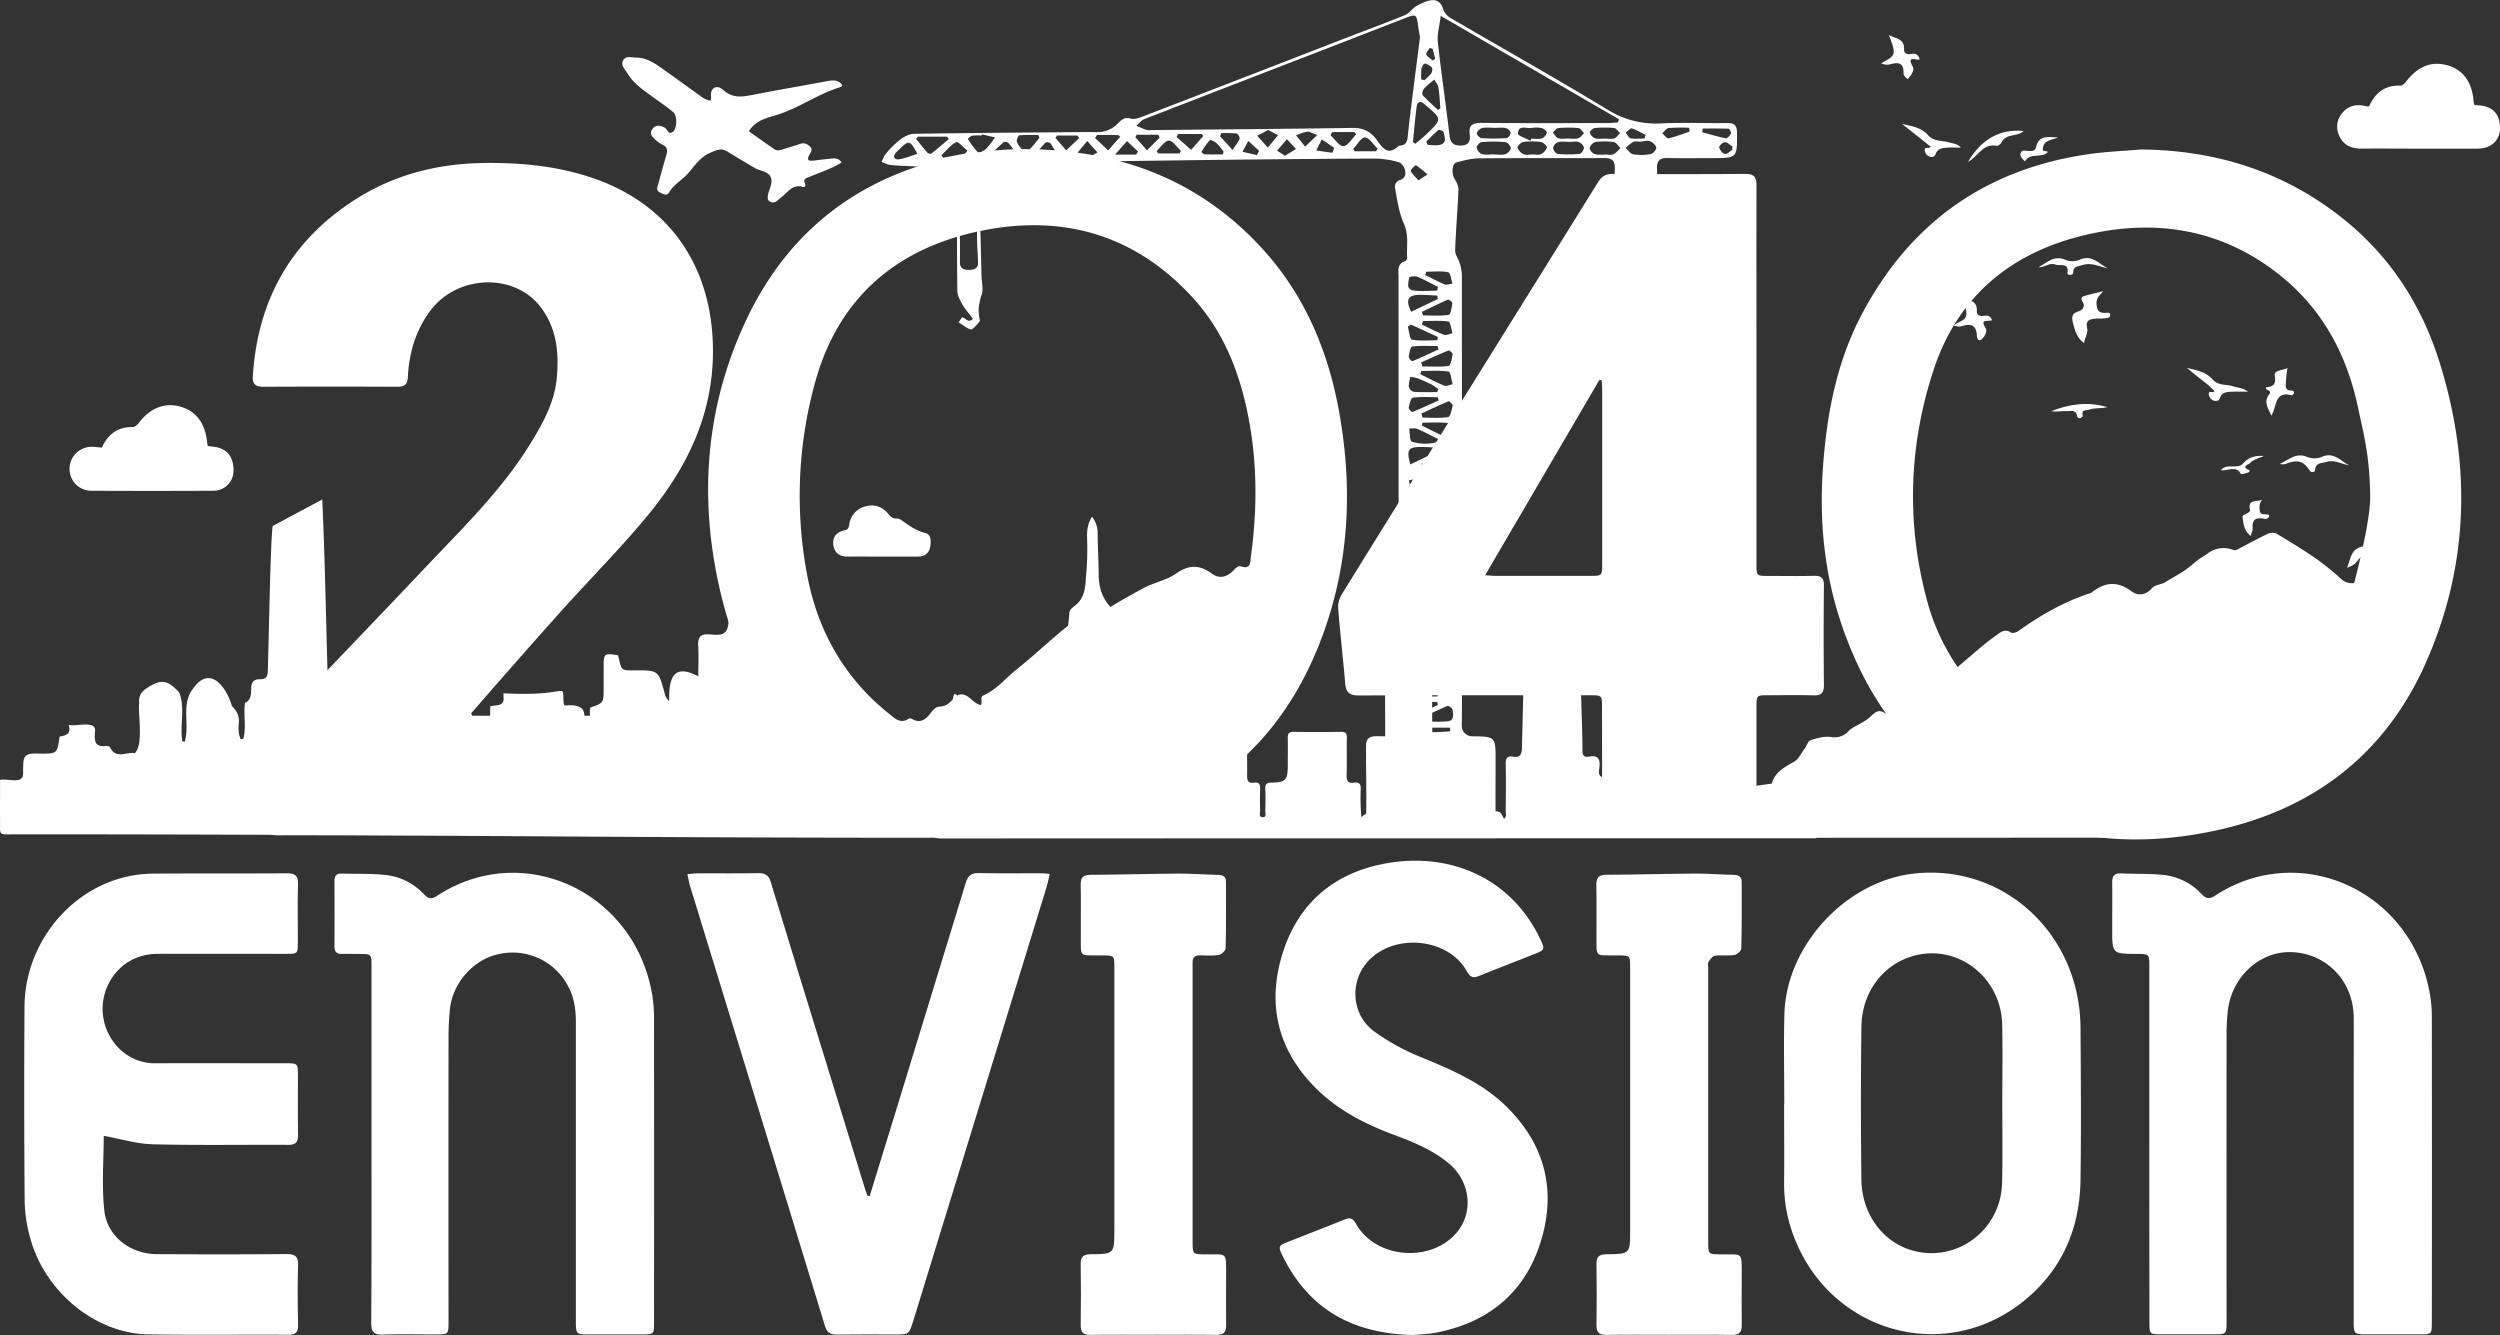
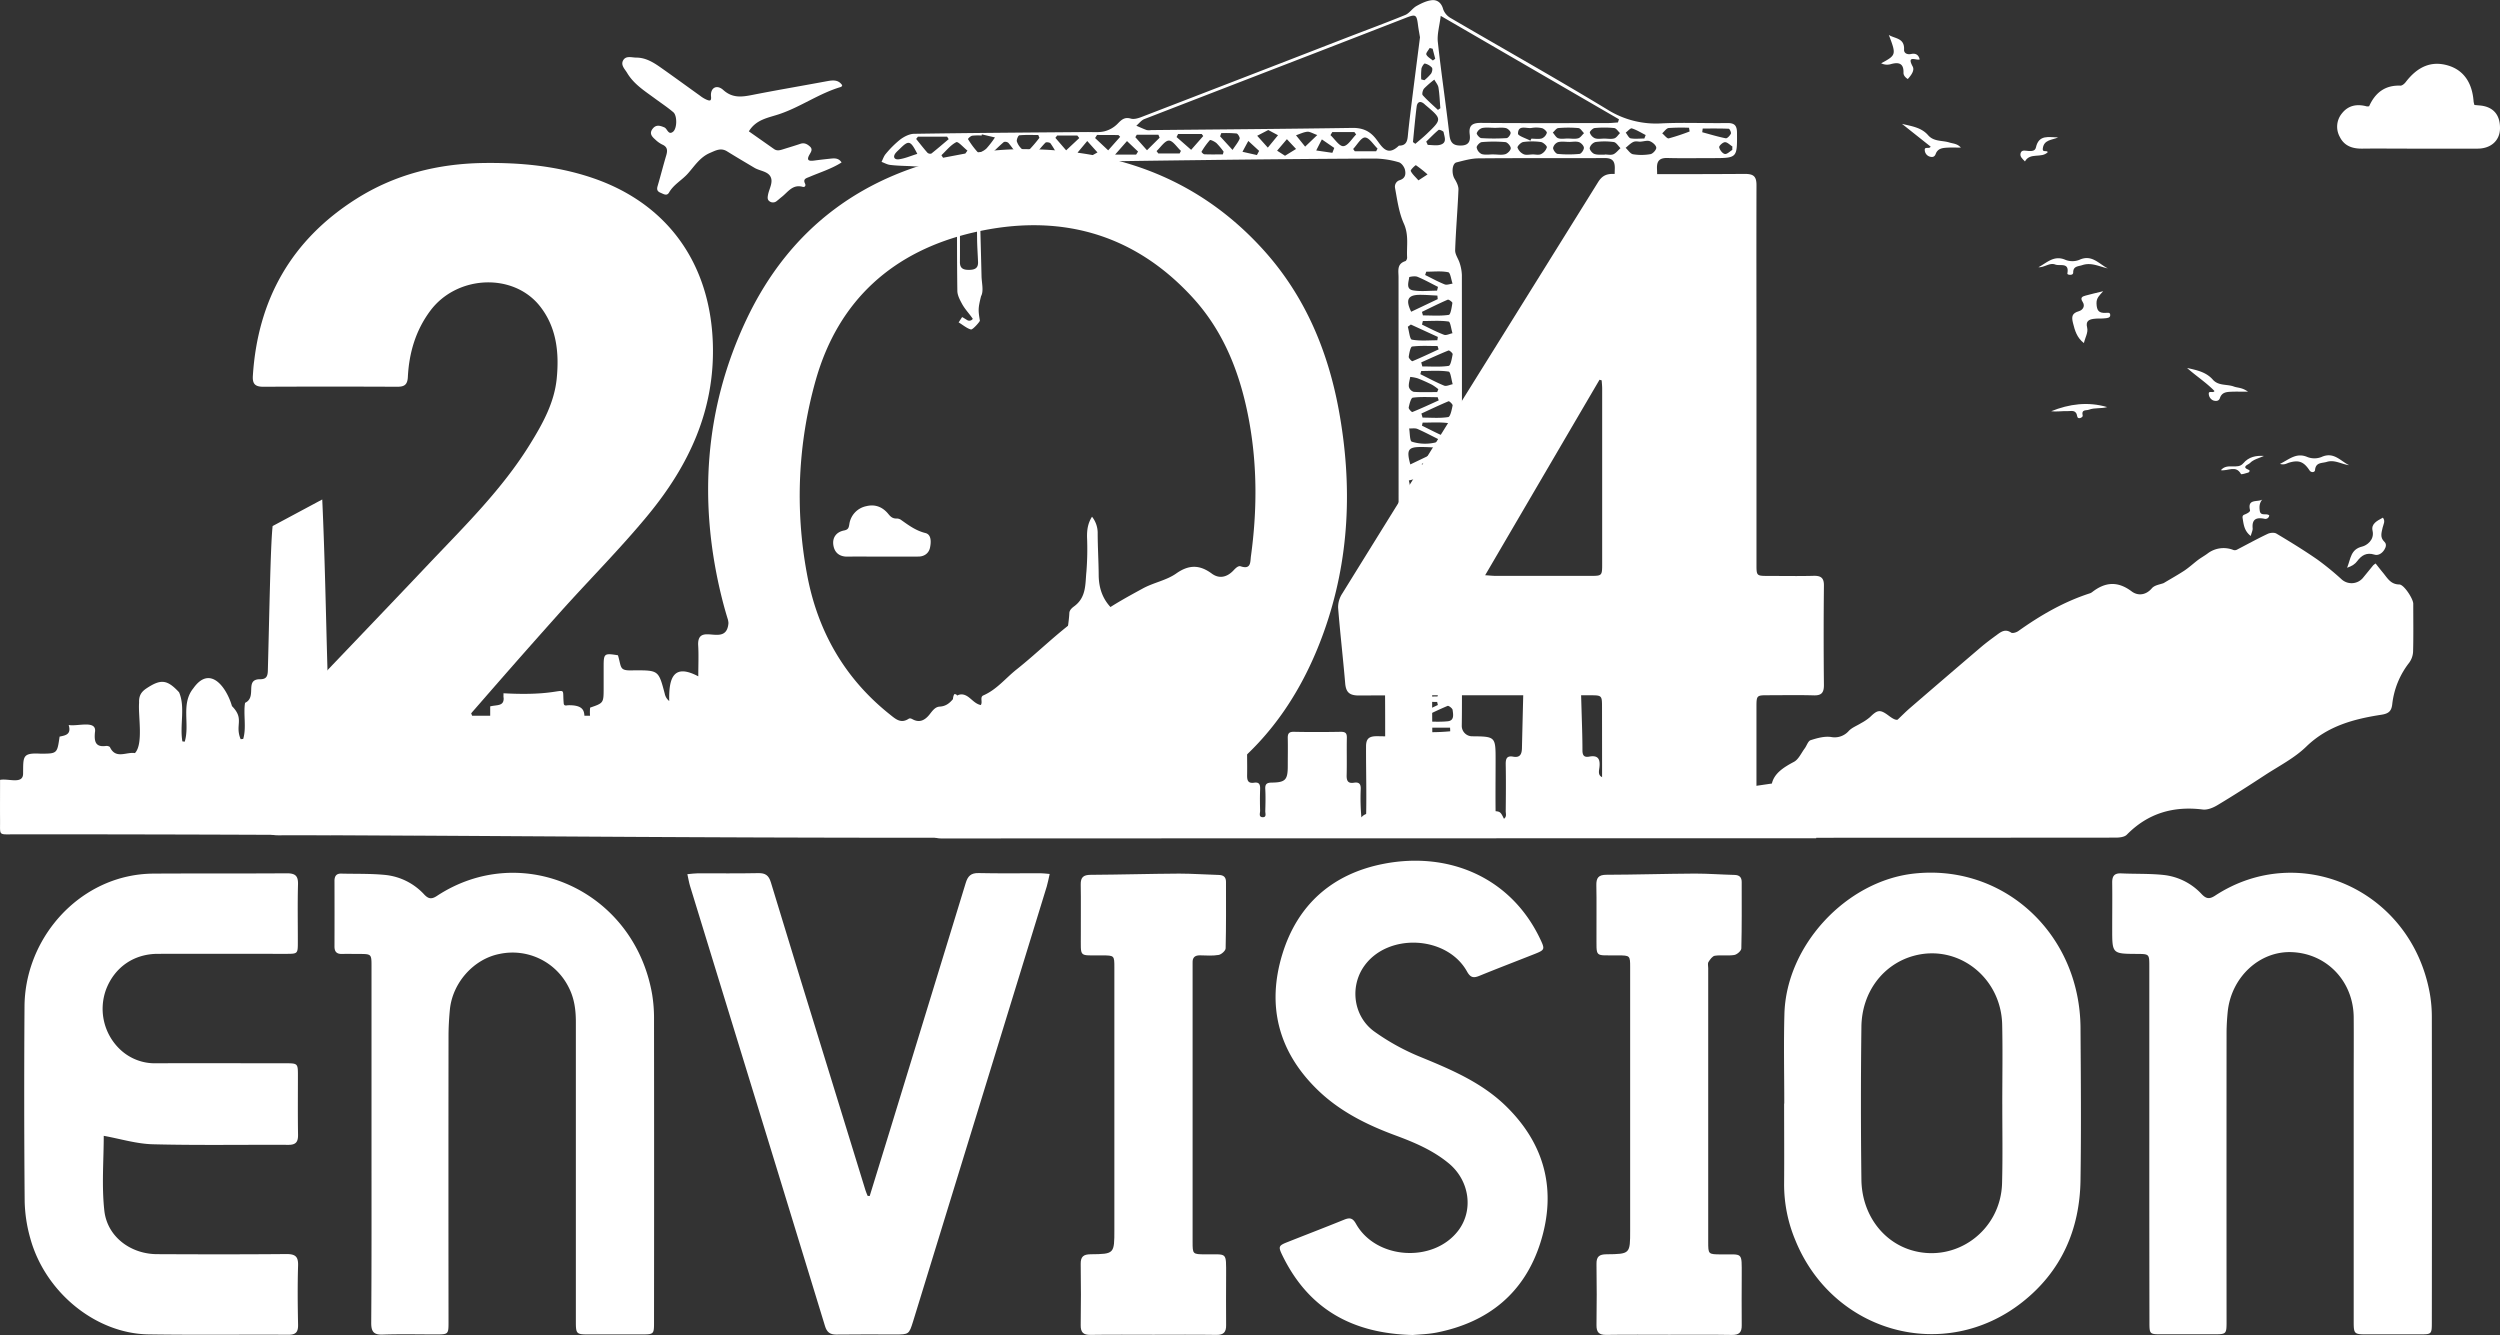
<svg xmlns="http://www.w3.org/2000/svg" id="symbol" viewBox="0 0 1410.45 753.18">
  <rect x="0" y="0" width="1410.45" height="753.18" fill="#333333" stroke="none" />
  <defs>
    <style>.cls-1{fill:#fff;}</style>
  </defs>
  <g id="envision">
    <path class="cls-1" d="M244.77,1035.49q0-50.22,0-100.43c0-6.61-.13-6.7-6.7-6.74-3.34,0-6.67-.08-10,0-3,.06-4.2-1.32-4.19-4.23q.06-18.5,0-37c0-2.59,1-4.17,3.77-4.1,8.32.21,16.68-.06,24.94.76a34.64,34.64,0,0,1,21.89,11c2.37,2.5,4.12,2.85,7.16.85,48-31.58,111.3-3.12,121.45,55.49A83,83,0,0,1,404.16,965q.1,85.44,0,170.88c0,7.07,0,7.08-7.33,7.09q-14.75,0-29.5,0c-7,0-7.27-.23-7.27-7.34q0-84.44,0-168.88c0-7-.88-13.55-4.15-19.8a35.36,35.36,0,0,0-39-18.62c-14.51,2.86-26.49,16.27-27.94,31.49-.47,5-.75,10-.75,14.95q-.09,80.43,0,160.88c0,7.29,0,7.31-7.14,7.32-10,0-20-.24-30,.1-5.16.18-6.49-1.74-6.47-6.67C244.85,1102.77,244.77,1069.13,244.77,1035.49Z" transform="translate(-35.17 -390.12)" />
    <path class="cls-1" d="M1247.77,1035.73q0-50.22,0-100.43c0-6.93,0-6.95-7-7-13.94-.08-13.94-.08-13.94-14,0-8.66.11-17.32,0-26-.07-3.71,1-5.62,5.08-5.43,8,.38,16,.05,23.93.89a34.28,34.28,0,0,1,21.46,10.8c2.51,2.62,4.33,3,7.56.88,47.76-31.26,110.83-3.15,121.2,55.38a77.13,77.13,0,0,1,1.1,13.41q.12,85.93,0,171.87c0,6.71-.1,6.82-6.58,6.83q-15.25,0-30.5,0c-6.68,0-7-.33-7-7.09q0-68.46,0-136.91c0-11.65.09-23.31,0-35-.24-20.22-15.15-35.81-34.85-36.63-18.24-.76-34.26,14.1-36.24,33.7-.39,4-.63,8-.64,11.95q-.06,81.2,0,162.39c0,7.54,0,7.55-7.4,7.56q-14.75,0-29.49,0c-6.5,0-6.62-.14-6.62-6.82Q1247.76,1085.94,1247.77,1035.73Z" transform="translate(-35.17 -390.12)" />
    <path class="cls-1" d="M1041.82,1012.71c0-16.81-.38-33.64.08-50.44,1-38.89,35-75.18,73.19-79.31,45.19-4.88,83.41,25.87,92,68.8a95.42,95.42,0,0,1,1.86,17.84c.19,28.8.43,57.6,0,86.4-.42,27.8-10.83,51.45-32.89,68.81-44,34.65-106.78,17.27-128-35a81.35,81.35,0,0,1-6.33-31.61c.12-15.15,0-30.3,0-45.45Zm123,.4c0-15,.27-30-.06-44.93-.59-26.73-25-45.61-49.88-38.81-17.27,4.72-29.29,20.43-29.54,40q-.54,43.17,0,86.36c.26,19.14,11.73,34.7,28,39.66,25.25,7.66,50.75-11,51.36-37.89C1165.1,1042.74,1164.82,1027.92,1164.83,1013.11Z" transform="translate(-35.17 -390.12)" />
    <path class="cls-1" d="M93.7,1030.93c0,13.78-1.23,28.18.34,42.26,1.65,14.66,14.8,24.43,29.7,24.5,24.32.12,48.65.16,73-.06,5,0,6.76,1.35,6.6,6.48-.34,11.15-.23,22.31,0,33.46.06,4-1.23,5.61-5.43,5.59-26.32-.15-52.65.21-79-.21C89,1142.48,60.45,1119,52.2,1088.53a82.38,82.38,0,0,1-3.11-20.65Q48.63,1013,49,958c.2-34.91,25-66.1,58.16-73.38A69.23,69.23,0,0,1,121.49,883c25.16-.16,50.32,0,75.47-.18,4.74,0,6.47,1.36,6.34,6.22-.3,10.82-.08,21.64-.1,32.47,0,6.7,0,6.75-6.62,6.75-24.15,0-48.31-.05-72.47,0-13.41.05-24.16,7.51-29,19.84a31.58,31.58,0,0,0,7.72,34,28.45,28.45,0,0,0,20.42,7.9c24.32-.1,48.64,0,73,0,6.91,0,7,.11,7,6.91,0,11.16-.11,22.32.07,33.47.06,4-1.24,5.66-5.43,5.64-25.48-.13-51,.34-76.46-.32C112.23,1035.47,103.14,1032.64,93.7,1030.93Z" transform="translate(-35.17 -390.12)" />
    <path class="cls-1" d="M525.84,1064.88q5.5-17.84,11-35.69Q558.46,958.77,580,888.31c1.18-3.9,2.94-5.73,7.32-5.62,11.66.27,23.32.08,35,.1,1.46,0,2.92.23,5.06.4-.6,2.6-1,4.82-1.63,7q-22.43,73.05-44.89,146.09-15.27,49.65-30.52,99.3C548,1143,548,1143,540,1143c-11,0-22-.11-33,.06-3.63,0-5.34-1.38-6.38-4.8q-27.3-89.33-54.76-178.59-10.69-34.86-21.39-69.71c-.61-2-.93-4.08-1.5-6.65,2.41-.21,4.19-.48,6-.49,11.33,0,22.66.13,34-.1,4-.09,5.91,1.26,7.09,5.14q16.92,55.68,34.13,111.26,9.61,31.27,19.26,62.53c.33,1.08.81,2.11,1.22,3.16Z" transform="translate(-35.17 -390.12)" />
    <path class="cls-1" d="M832.2,1143.3c-34.21-.82-58.69-14.74-73.35-44.54-2.66-5.42-2.46-5.87,3-8,10.53-4.18,21.11-8.23,31.61-12.5,3.1-1.26,4.82-1.11,6.7,2.25,11.23,20.18,43.56,22.32,57.65,4,8.83-11.49,6.52-28.25-5.21-38-9-7.47-19.56-11.91-30.39-15.91-16.21-6-31.53-13.67-44-25.91-21.8-21.35-28.39-47.1-19.64-76,8.57-28.25,28.38-45.63,57.26-51.23,36.67-7.1,71.78,7.59,88.33,42.51,2.7,5.7,2.59,6.08-3.13,8.35-10.38,4.11-20.81,8.09-31.14,12.31-3.29,1.35-5.06,1.18-7.05-2.39-11.23-20.24-44.5-22-57.95-3.18-8.26,11.51-6.32,28.32,5.6,37A126.79,126.79,0,0,0,837,986.61c17.36,7.13,34.48,14.44,48.09,27.84C907,1036,913.4,1062,904.31,1091c-9,28.59-29.46,45.17-58.71,50.94C840.73,1142.87,835.69,1143,832.2,1143.3Z" transform="translate(-35.17 -390.12)" />
    <path class="cls-1" d="M685.92,1143.17c-11.83,0-23.66-.12-35.48.06-4.12.07-5.62-1.43-5.56-5.53.16-11.48.18-23,0-34.46-.06-4.16,1.56-5.45,5.6-5.49,13.39-.13,13.39-.25,13.39-13.87q0-73.92,0-147.84c0-6.89,0-6.85-6.92-6.92-13.54-.14-11.9,1.73-12-11.94-.06-9.32.12-18.65-.06-28-.08-4.13,1.52-5.48,5.59-5.5,16.64-.1,33.28-.59,49.93-.69,7.48,0,15,.57,22.44.76,2.71.07,4,1.28,4,3.92,0,12.49.11,25-.2,37.46,0,1.34-2.39,3.48-3.93,3.74-3.4.59-7,.3-10.46.23-2.92-.06-4.37,1.17-4.25,4.14,0,1,0,2,0,3q0,77.16,0,154.34c0,7.19,0,7.15,7.18,7.22,12.53.13,11.71-1.73,11.73,11.88,0,9.32-.12,18.65,0,28,.07,4-1.39,5.62-5.54,5.55C709.58,1143.05,697.75,1143.17,685.92,1143.17Z" transform="translate(-35.17 -390.12)" />
    <path class="cls-1" d="M976.89,1143.17c-11.83,0-23.66-.12-35.49.06-4.15.07-5.58-1.51-5.52-5.56.16-11.49.18-23,0-34.47-.07-4.2,1.64-5.41,5.64-5.44,13.35-.13,13.35-.25,13.35-13.41q0-74.17,0-148.35c0-6.85,0-6.81-7-6.88-13.53-.14-11.86,1.71-12-12-.06-9.15.13-18.31-.07-27.47-.09-4.15,1.11-6,5.64-6,16.64-.05,33.28-.57,49.93-.67,7.47,0,14.95.57,22.43.76,2.74.07,4,1.34,4,4,0,12.49.11,25-.2,37.45,0,1.33-2.42,3.47-4,3.72-3.57.58-7.34-.1-10.94.42-1.37.2-2.72,2.11-3.61,3.54-.53.85-.14,2.27-.14,3.44q0,77.16,0,154.34c0,7.15,0,7.11,7.22,7.18,12.5.12,11.67-1.72,11.69,11.91,0,9.33-.12,18.65,0,28,.08,4.08-1.47,5.59-5.58,5.52C1000.55,1143.05,988.71,1143.17,976.89,1143.17Z" transform="translate(-35.17 -390.12)" />
  </g>
  <g id="_0" data-name="0">
-     <path id="_0-2" data-name="0" class="cls-1" d="M1243.28,474.45c42.88.47,81.47,12.81,114.88,39.93,26.13,21.22,43.55,48.57,53.44,80.4,18,57.74,16.63,115-8.42,170.58-22.9,50.78-63.22,81.28-117,93.12-56.58,12.44-109.29,3.18-155.81-33.07-26.86-20.93-44.09-48.63-55.32-80.35-10.42-29.47-13.61-59.8-11.42-90.95,2.14-30.38,7.74-59.87,22.08-86.94,27.17-51.31,69.68-81.58,127.33-90C1223,475.67,1233.18,475.32,1243.28,474.45ZM1372.39,669.5c-.39-22.5-3.41-33.1-6.83-49.29-6-28.52-18.87-53.72-41.64-72.8-30-25.16-65-33.37-103-26.63-46,8.19-80.17,32.87-95,78.48-13.85,42.48-15.28,86-3.61,129.46A121.49,121.49,0,0,0,1162,791c26.64,22.56,57.68,30.78,92.06,28.09,45.29-3.54,78.43-25.84,99.52-65.62C1353.56,753.45,1372.78,692,1372.39,669.5Z" transform="translate(-35.17 -390.12)" />
    <g id="birds">
      <path id="bird_14" class="cls-1" d="M1221.74,554.42c-2.13,2.41-3.86,3.78-3.76,6.93.14,4,1.31,5.46,5.13,5.29,1,0,2.65-.55,2.61,1.3,0,1.55-1.69,1.59-2.67,1.73-2.23.31-4.55,0-6.77.35-2.65.39-4.48,1.33-3.59,4.9.7,2.83-1.13,5.57-1.82,8.77-4-3.1-5.09-7.07-6.16-11.33-.91-3.65-.55-5.54,3.34-6.67,2.13-.62,3.69-2.82,2.15-5.16-1.67-2.57-.19-3.17,1.73-3.68C1214.92,556,1217.93,555.36,1221.74,554.42Z" transform="translate(-35.17 -390.12)" />
      <path id="bird_13" class="cls-1" d="M1359.36,710.45c2.13-5.32,1.93-10.4,8.59-12,2.25-.54,7-3.56,5.76-8.94-.89-3.93,2.66-5.61,5.84-7.34,1.57,2,.23,3.85-.15,5.62-.61,2.82-1.64,5.53,1,8,1.42,1.33.83,3.13-.09,4.56-1.26,2-3.42,3.35-5.5,2.69-4.42-1.4-7.27.35-9.72,3.62C1363.87,708.32,1362.28,709.41,1359.36,710.45Z" transform="translate(-35.17 -390.12)" />
      <path id="bird_12" class="cls-1" d="M1096.48,425.83c8.54-4.61,8.59-4.84,4.33-16,3.37,2.15,8.94,1.65,8.59,8.27-.11,2.08,1.84,2.95,4,2.48,2.55-.54,4.22.43,4.8,3.07-1.72.77-7.58-2.73-3.93,4,1.2,2.23-.91,5-2.77,7.06-1.42-.89-2.47-2.11-2.42-3.59.17-5.47-2.91-6-7.09-4.83A7.58,7.58,0,0,1,1096.48,425.83Z" transform="translate(-35.17 -390.12)" />
-       <path id="bird_11" class="cls-1" d="M1159,570.77c-2,1-7.18-1.15-3.6,4.4,1.18,1.81-.41,4.64-2.05,6.26-2.06,2-2.84-1-2.86-1.66-.17-7.1-4.14-7.11-9.36-5.44-.94.3-2.16-.28-3.91-.55,2.87-2.47,7.53-2.39,7.35-6.95-.13-3.28-1.78-6.09-2.78-9.32,3.52,2.15,9.19,1.69,8.66,8.38-.14,1.68,1.58,2.79,3.62,2.45S1158.09,567.89,1159,570.77Z" transform="translate(-35.17 -390.12)" />
-       <path id="bird_10" class="cls-1" d="M1316.67,624.66c-2-4.27-4.46-7.91-1.42-11.83,2.26-2.9-2.3-2.14-1.61-4.23,4-.26,5.82-1.59,4.89-6.59-.56-3,4.17-2.78,7.2-4.29a59.61,59.61,0,0,0-.86,7.71c-.18,2.79-.66,5,3.16,5.05.79,0,1.76.41,1.31,1.52-.2.51-1,1.24-1.4,1.14-8.35-2.38-8.39,4.38-10.21,9.19C1317.51,622.9,1317.22,623.45,1316.67,624.66Z" transform="translate(-35.17 -390.12)" />
      <path id="bird_9" class="cls-1" d="M1141.46,473.4c-2.41,0-4.82-.1-7.21,0-2.83.15-5.79.27-7,3.58-.69,1.88-2.09,1.94-3.6,1.42a4,4,0,0,1-2.56-3.41c-.31-2.55,2.53-.53,3.32-2.14L1108.23,460c5.36,1.31,10.94,2,14.75,6.41,3.2,3.7,7.91,2.85,11.9,4.08C1137,471.17,1139.44,471.08,1141.46,473.4Z" transform="translate(-35.17 -390.12)" />
      <path id="bird_8" class="cls-1" d="M1303.44,611.11c-4,0-6.46-.09-8.94,0-2.82.13-5.74.09-6.9,3.61-.61,1.84-2.37,1.79-3.8,1.31a4.22,4.22,0,0,1-2.47-3.52c-.28-2.37,2.54-.34,3.2-1.79-4.69-4.84-10.43-8.49-15.45-13,5.34,1.19,10.71,2.24,14.51,6.57,3.19,3.64,7.93,2.46,11.83,3.89C1297.59,609,1300.17,608.68,1303.44,611.11Z" transform="translate(-35.17 -390.12)" />
      <path id="bird_7" class="cls-1" d="M1185.2,540.88c4.76-2.45,8.73-7,15.25-4.16a10.62,10.62,0,0,0,7.84,0c7-3.26,11,2.26,16.07,4.83-4.76-1-9.29-3.57-14.38-1.86-2.25.76-5.2.51-5.15,4.16,0,1-.81,1.35-1.75,1.3-.66,0-1.66-.15-1.53-.85,1.18-6.39-4.31-3.92-6.85-4.94C1191.49,538.13,1188.54,541.13,1185.2,540.88Z" transform="translate(-35.17 -390.12)" />
      <path id="bird_6" class="cls-1" d="M1360.5,652.56c-4.33-.52-8.14-3.25-12.63-1.85-2.63.82-6.22.11-6.6,4.61-.12,1.38-2.19,1.58-3.11.18-3.24-4.92-6.09-6-11.55-4.36-1.38.42-2.67,1.44-5.14.71,5.33-2.62,9.25-6.57,15.49-3.89a10.91,10.91,0,0,0,7.93,0C1351.8,644.78,1355.63,650.24,1360.5,652.56Z" transform="translate(-35.17 -390.12)" />
      <path id="bird_5" class="cls-1" d="M1305,692.51c-3.7-2.84-4-6.46-4.58-10-.31-1.81.74-1.91,1.73-2.36s2.66-1.3,2.43-2.25c-1.56-6.56,4.15-4.35,6.9-5.91-1.68,1.95-1.71,4.2-1.39,6.34.48,3.17,3.73,1.16,5.34,2.54a2.16,2.16,0,0,1-2.82,1.91c-4.5-.87-7,.26-6.54,5.38C1306.17,689.34,1305.48,690.63,1305,692.51Z" transform="translate(-35.17 -390.12)" />
      <path id="bird_4" class="cls-1" d="M1224,619.79c-3.46,1-7,.23-10.34,1.48-1.55.58-4.38-.31-3.47,3.33.24,1-2.78,2.44-3.08.48-.61-4.14-3.55-2.91-5.62-3-3-.13-6,.44-9.1.06C1202.63,618,1213.14,616.61,1224,619.79Z" transform="translate(-35.17 -390.12)" />
-       <path id="bird_3" class="cls-1" d="M1145.47,481.4c7.39-12.34,17.46-18.68,31.4-17.39-1.51,1.62-3.82,1.94-6,2.43-2.62.58-5.13,1.16-6.47,4-.42.9-1.94,2.08-2.71,1.93-7.08-1.42-9.91,4.6-14.3,7.87C1147,480.54,1146.51,480.76,1145.47,481.4Z" transform="translate(-35.17 -390.12)" />
      <path id="bird_2" class="cls-1" d="M1177.61,481.19c-1.38-1.43-3.25-2.87-2.33-5,.77-1.77,3-.92,4.52-.87,1.8.06,3.53,0,4-2,1.64-7.54,7.46-5.68,12.53-5.67-3.36,1.54-8.14,1.16-8.67,6.39-.24,2.26,2.22.67,2.84,1.9C1187,479.65,1180.54,475.91,1177.61,481.19Z" transform="translate(-35.17 -390.12)" />
      <path id="bird_1" class="cls-1" d="M1288.13,655.4c3.68-4.37,9.39-.09,12.6-3.85s7.2-4.48,11.74-4.2c-2.77,1.29-5.93,1.9-8.07,4.14-.72.75-5,2-.47,3.75.84.34.23,1.31-.3,1.48-1.39.43-3.93,1.22-4.14.84C1296.62,652.36,1292.22,656,1288.13,655.4Z" transform="translate(-35.17 -390.12)" />
    </g>
    <path id="mountain" class="cls-1" d="M942.88,852.25c4.86-3.19,8.77-5.63,12.54-8.27a32.27,32.27,0,0,0,6.39-5.32,17.81,17.81,0,0,1,6.78-5.53c4.54-2,8.27-3.87,13.26-1.93,1.2.46,3.21-1,4.77-1.72.88-.41,1.53-1.32,2.41-1.73,5.28-2.45,10.59-4.81,16.33-7.41l20.08,13.21,9.4-1.38c1.3-5.69,6.49-9.09,12.42-12.22,2.64-1.39,4.14-5,6.1-7.6,1.15-1.56,1.87-4.16,3.32-4.63,3.67-1.18,7.77-2.32,11.48-1.81a10.6,10.6,0,0,0,10.12-3.49c1.82-1.86,4.52-2.85,6.8-4.28a28.34,28.34,0,0,0,5.12-3.45c4.3-4.24,5.73-4.41,10.62-.74,1.8,1.35,3.71,2.56,4.94,2.2,2.35-2.22,4.63-4.54,7.08-6.65q19.86-17.14,39.82-34.17c2.91-2.48,6-4.76,9.06-7,2.42-1.79,4.79-3.57,8.09-1.3.79.54,2.92-.1,4-.85,12.5-8.9,25.64-16.53,40.32-21.28a4.41,4.41,0,0,0,1.33-.68c7.33-5.74,14.41-6.41,22.34-.45,3.3,2.49,7.86,2.41,11.44-1.79,1.56-1.81,4.83-2.16,6.65-2.9,4.24-2.55,8-4.64,11.61-7,2.69-1.8,5.08-4,7.68-6,1.71-1.28,3.6-2.32,5.33-3.58a14.89,14.89,0,0,1,14.71-2.08,2.71,2.71,0,0,0,2-.19c5.77-3,11.44-6.12,17.29-8.9,1.42-.68,3.8-.89,5-.15,7.8,4.65,15.54,9.41,23,14.57a158.66,158.66,0,0,1,13.9,11.36,8.38,8.38,0,0,0,11.7-.74c2-2.42,4-4.9,6-7.34a10.54,10.54,0,0,1,1.34-1c1.36,1.72,2.73,3.5,4.17,5.22,2.49,3,4.28,6.58,9.21,6.62,2.59,0,7.85,8.1,7.85,10.87,0,9,.15,18-.09,27a11.58,11.58,0,0,1-2.21,6.28,46.27,46.27,0,0,0-9.54,23.28c-.41,3.9-1.91,5.42-6.13,6.06-15.57,2.4-30.38,6.33-42.41,18-6.65,6.48-15.36,10.89-23.26,16.05-8.88,5.82-17.81,11.56-26.9,17-2.39,1.44-5.58,2.74-8.19,2.42-16.66-2.07-31,2.12-42.9,14.23-1.33,1.35-4.22,1.63-6.38,1.63q-137.25.12-274.5.07h-26.9c1.88-1.67,2.9-2.73,4.07-3.58s3.07-1.29,3.93-2.44C937.66,853.5,939.81,850.21,942.88,852.25Z" transform="translate(-35.17 -390.12)" />
    <path id="cloud" class="cls-1" d="M1431.2,449.35c1.11.1,1.93.19,2.75.25,7.76.59,11.84,5.19,11.67,13.14-.15,6.69-5.1,11.2-12.58,11.24-13,.06-26,0-39,0-8.66,0-17.33-.11-26,0-5.61.09-10.29-1.44-12.86-6.73a11.8,11.8,0,0,1,1.26-13.16c3.6-4.57,8.5-5.45,14-3.95a5.24,5.24,0,0,0,1.34-.07c3.33-7.44,8.82-12,17.67-11.63,1,0,2.31-1.11,3-2.05,6.87-8.94,14.62-12,23.75-9.35,8.79,2.58,13.77,9.59,14.53,20.41A12.93,12.93,0,0,0,1431.2,449.35Z" transform="translate(-35.17 -390.12)" />
  </g>
  <g id="_2" data-name="2">
-     <path id="cloud-2" data-name="cloud" class="cls-1" d="M92.63,642.65c3.42-7.5,8.94-11.77,17.51-11.59,1.12,0,2.56-1.31,3.37-2.38,6.55-8.56,14.76-11.7,23.91-9C146,622.26,151,629.15,152,639.62a20.33,20.33,0,0,0,.45,2.14c1.52.2,3,.35,4.41.58,6.86,1.13,10.48,6.31,10,14.25A11.22,11.22,0,0,1,155.47,667q-34.44.18-68.87,0a12.27,12.27,0,0,1-12.19-12.57,12.42,12.42,0,0,1,13.09-12.2C89.14,642.26,90.77,642.49,92.63,642.65Z" transform="translate(-35.17 -390.12)" />
    <path id="city" class="cls-1" d="M595.65,827.14c-.51,10.54,12.25,4.46,19.12,6-1,6.31,2.7,28.63-2.83,29.57-219.12.45-349.82-2-568.92-1.87-8.84,0-7.76.86-7.82-7.67-.05-7.44,0-14.89,0-23.05,4.52-1,13,2.75,13-3.54.13-9.62-.57-11.82,9.78-11.26,9.45,0,9.45,0,10.81-9.62,3-.67,6.83-1,5.12-6.56,5,1,16.2-3.13,14.81,4.25-.39,4.66,0,8.46,6.28,7.58.72-.1,2,.24,2.23.75,3.28,6.91,9.35,2.45,14.06,3.29,4.89-5.1,1.76-21,2.35-28.38-.17-3.83,1.07-6.1,4.21-8.17,8-5.28,11.58-5.07,18.35,2.24,3.62,8.38.27,18.71,1.87,27.7l1.32.16c3-9.94-2.33-21.36,4.9-30.17,9.47-13.37,18.74-.36,21.75,10.1,7.3,7.4,1.47,10.58,4.92,18.68l1.42-.16c1.92-6.34,0-14.13,1.05-20.36,6.88-3.19-.28-12.92,8-13.32,3.75.14,4.79-1.29,4.86-5,.91-33.74,1.47-70.15,2.69-81.42l28-15c1.5,33,2,63,2.95,96.23.08,3.36,1,5.53,4.89,5,8.73-2.84,1.28,29.8,5.3,35.92,1.8-6.59,6.75-5,10.87-5,3.36,0,4.19-1.42,4.26-4.52.21-10.25.69-20.49,1.07-31,4.45,0,7.58-1,6.94-6.1,6.83-7.45,8,8.49,11.07,12.65.28-3.65.95-8.57,3.83-10.88,8.13-3.24-3.05-38.23,7.17-36,5.66.19,11.34.27,17,0,3.94-.2,4.73,1.5,4.71,5-.11,21.82-.06,43.63-.05,65.45,0,6.51,0,6.4,6.58,6.64,2.31.08,4.6.85,8.16,1.55v-18.2c4-1,8.14.08,7.54-5.4-.16-7.78,0,6.43,0-2C358,783.4,352,774,353.21,787c.16,1.78,2.11.93,2.58,1,15.64-.25,5.1,11.08,10.52,19.46,3.91-4.76,1-12.4,1.82-18.12,7.59-2.6,7.59-2.6,7.6-11,0-4,0-8,0-12,0-7.58.28-7.8,8.07-6.53,2.21,7.33.47,8.88,9.31,8.49,13.62,0,13.61,0,17.11,13.25a7.16,7.16,0,0,0,2.51,4.08c-.25-12.43,2-21.58,16.4-13.93,0-6.5.29-12.25-.09-18-.16-13.94,19.19,5,17-16.84,1-15.29-1.07-33.83,6.39-47.37,5.62-7.42,6.48-15,6.89-23.46.69-14.48,1.91-28.94,3.64-43.53,2.32,17.13,1.66,34.77,3.25,52,.33,4.84,1.41,9.6,5.73,13.22,1.91,1.61,2.69,5.08,3.11,7.84,2.18,15.23,4.66,30.48,4.1,45.91.06,6.69-1,6.7,5.5,6.72,4.55,1.17,17.73-3.16,17.35,3.78.2,10.28-.67,46.06,3.4,53.25,2.73.09,3.11,4.9,2.8,1.16-.58-9.22-.57-9,4.57-16.14.81-1.59,6-.93,8.3-1.19,2.37,3.34,3.88,6,5.91,8.19s6.54,17,7,14.33c1.2-4.79.87-10.2,2.91-14.64,1.27,8.78,4.94,16.45,7.69,24.5.36,7.14,31.26-4.68,31.08,2.47-.09,3.45,1.16,4.64,4.62,4.69" transform="translate(-35.17 -390.12)" />
    <path id="_2-2" data-name="2" class="cls-1" d="M301.53,793.94H439.32c7.58,0,7.6,0,7.61,7.34,0,18-.09,36,.07,54,0,4.43-1.32,6.11-6,6.1q-124.49-.18-249,0c-4.7,0-6.46-1.32-6.38-6.21.25-15.48-.08-31,.25-46.45a13.6,13.6,0,0,1,3.42-8.27C218.5,769.55,248,739,277.18,708.14c20.28-21.37,41.37-42.08,57-67.38,7.13-11.53,13.75-23.4,15.09-37.16,1.42-14.55-.07-28.86-9.53-40.79-15.09-19-46.87-17.45-61.83,2.67-8.25,11.09-11.94,23.73-12.63,37.28-.23,4.5-2,5.58-6.1,5.56q-37.74-.18-75.49,0c-4.68,0-6.14-1.71-5.86-6.19,2.74-43,21.78-76.66,58.31-99.79,21.77-13.78,46-19.88,71.7-20.25,20.63-.3,40.92,1.58,60.62,8.09,43.13,14.25,67.48,48.48,68.89,93.89,1.17,37.46-13.5,68.54-36.34,96.34-15.73,19.13-33.34,36.71-49.87,55.19C323.26,766.79,307,785.73,301,792.54Z" transform="translate(-35.17 -390.12)" />
  </g>
  <g id="_0-3" data-name="0">
    <path id="_0-4" data-name="0" class="cls-1" d="M615.12,474.28c52.26.5,97.52,17.69,133,57,23.13,25.65,36.16,56.46,42.35,90.09,7.82,42.45,6.2,84.55-8.48,125.47C758.41,812.61,710.91,849.72,642.48,860c-45.92,6.89-89.19-1.39-128.34-27.35C476,807.32,453.27,771,442.43,727.47c-13.33-53.63-9.91-106.72,13.79-156.92,24.51-51.94,66.39-82.82,123.08-93.22A187.49,187.49,0,0,1,615.12,474.28Zm-26.6,313.61c1.2-1.74-.7-4.52,1.46-5.45,7.52-3.27,12.5-9.69,18.68-14.6,11.86-9.41,22.55-20.23,34.89-29.07,2.64-1.88,5.15-3.66,8.5-1.15,1.78,1.33,3-.59,4.31-1.48,7.5-5.27,15.5-9.62,23.53-14,6.19-3.39,13.31-4.54,18.91-8.49,7.1-5,13.17-5,20.07.11,4.19,3.08,8.56,2,12.12-1.73,1.18-1.24,2.72-2.89,4.16-2.4,5.93,2,5.35-2.61,5.76-5.63,3.48-25.38,3.63-50.78-.95-76-4.72-26-13.82-50.22-31.86-69.93-33.71-36.86-76.13-47.81-123.69-36.8-45,10.43-76.12,37.87-89,83.25a239.81,239.81,0,0,0-5,109.22c5.82,32,21.06,59,46.84,79.49,3.2,2.56,6.14,5.29,10.52,2.44.77-.5,1.52-.14,2.31.28,4,2.15,7,.39,9.49-2.7,1.59-2,3.11-4.32,5.73-4.47,3.33-.18,5.44-1.78,7.44-4.14,2.85-3.37,6-3.69,9.54-.7C584.17,785.45,585.88,787.36,588.52,787.89Z" transform="translate(-35.17 -390.12)" />
    <path id="plane" class="cls-1" d="M510.35,438.26c-.27.39-.39.82-.62.88C497.46,442.72,487,450.38,475,454.45c-6.38,2.17-13.16,2.94-17.34,9.77l14.23,10c1.74,1.23,3.51.61,5.27.06,3.17-1,6.37-1.93,9.5-3,2.23-.78,3.86.07,5.43,1.48,1.75,1.56.66,3.06-.15,4.46-2.11,3.65-.17,3.86,2.77,3.46s5.95-.73,8.93-1.05c2.35-.26,4.68-.42,6.33,2.14-5.71,3.62-12.09,5.56-18.16,8.16-1.68.72-3.76,1.07-2.46,3.74.65,1.33-.25,2.17-1.28,1.87-5.71-1.63-8.33,2.93-11.85,5.67-.92.71-1.77,1.51-2.7,2.22a3.28,3.28,0,0,1-4.14.31c-1.32-.89-1.19-2.13-.94-3.55.61-3.54,3.2-7.32,1.35-10.54-1.68-2.94-6.06-3.1-9-4.87-5.14-3.06-10.29-6.09-15.37-9.24-3.54-2.21-6.35-.57-9.7.86-5.76,2.46-8.77,7.54-12.6,11.78-3.34,3.69-7.91,6.07-10.48,10.55-1.26,2.18-3.07.86-4.8.15-2-.82-2.2-2-1.64-3.86,1.69-5.74,3.15-11.55,4.86-17.28.8-2.73.73-4.77-2.3-6.08a16,16,0,0,1-4-2.9c-1.81-1.6-3.4-3.36-1.42-5.95S407.64,461,410,462c1.69.73,2.2,4.53,4.86,2.47,2.37-1.86,2.41-9.09.22-11-3.16-2.69-6.63-5-10-7.47-5.87-4.36-12.22-8.22-16.08-14.72-1.3-2.19-3.82-4.45-2.22-7.18s4.86-1.48,7.39-1.48c5.24,0,9.56,2.64,13.67,5.53,7.48,5.26,14.87,10.66,22.32,16a17.27,17.27,0,0,0,3.83,2.29c1.38.49,2.63,1,2.33-1.88-.5-4.9,3.21-7,6.91-3.67,5.07,4.58,10.21,4,16.07,2.85,14.2-2.8,28.48-5.22,42.71-7.86C505.26,435.31,508.26,435.06,510.35,438.26Z" transform="translate(-35.17 -390.12)" />
    <path id="cloud-3" data-name="cloud" class="cls-1" d="M532.86,704.16c-6.48,0-13-.11-19.43,0-4.62.1-7.42-2.2-8.09-6.43-.69-4.39,1.75-7.49,6-8.32,2.4-.46,2.67-1.52,3-3.5A12.09,12.09,0,0,1,524,675.67c5-1.22,9.21.54,12.38,4.46,1.24,1.54,2.45,2.57,4.49,2.53a4.38,4.38,0,0,1,2.4.6c4.36,3.08,8.49,6.22,14,7.59,3.46.85,3.24,5.19,2.59,8.27s-3.16,5-6.56,5C546.48,704.19,539.67,704.15,532.86,704.16Z" transform="translate(-35.17 -390.12)" />
  </g>
  <g id="_4" data-name="4">
    <path id="_4-2" data-name="4" class="cls-1" d="M1026.14,602q0,53.21,0,106.41c0,6.61,0,6.62,6.66,6.64,8.5,0,17,.17,25.49-.06,4.23-.12,6,1.16,5.9,5.65q-.29,28,0,56c0,4.33-1.38,5.92-5.77,5.79-8.49-.25-17-.08-25.49-.07-6.78,0-6.79,0-6.8,7q0,32.48,0,64.94c0,6.93,0,7-6.93,7-24.66,0-49.32-.1-74,.1-4.87,0-6.31-1.65-6.27-6.36.18-22,.09-44,.07-65.94,0-6.62-.09-6.71-6.68-6.71-43.49,0-87-.11-130.47.12-5.4,0-7.32-1.82-7.75-6.91-1.21-14.25-2.87-28.46-4-42.72a14.18,14.18,0,0,1,2.32-7.86q43.39-70.08,87-140,28.65-46,57.27-92c2.06-3.35,4.33-4.81,8.37-4.78q37.23.25,74.48,0c5,0,6.63,1.38,6.6,6.49C1026.05,530.38,1026.14,566.18,1026.14,602ZM873.06,714.65c2.78.18,4.37.37,6,.37q26.73,0,53.44,0c6.5,0,6.58-.09,6.58-6.8q0-49.41,0-98.82c0-1.56-.18-3.12-.28-4.69l-1.22-.34C916.21,640.85,894.89,677.32,873.06,714.65Z" transform="translate(-35.17 -390.12)" />
    <path id="city-2" data-name="city" class="cls-1" d="M1059.83,863.06s-328.57,0-492.85.11c-4.62,0-6.46-.77-6.09-5.84.51-6.79.1-13.64.15-20.47,0-1.22-.52-3.37,1.17-3.31,5.1.16,3.84-3.33,3.87-6.07.06-6.33,0-12.66,0-19a15.1,15.1,0,0,1,3.11-9.13A20.38,20.38,0,0,0,573,788.49c0-2.24-.67-4.62.58-6.74,1.66-.1,1.75,1.11,1.54,2-1.17,5,2,9.4,2.13,14.25.09,2.87,2.87,2.56,4.06,1.73,1.74-1.21,3.87-3.34,4-5.18.36-6.63,5.1-3,7.8-3.59,2.34-.54,3.39.69,5.15,3.13,3.72,5.19,2.37,10.31,2.79,15.51.33,4.17,3.44,2.07,5.33,2.34,2.05.29,4.49.62,4.36-2.94-.18-4.49.1-9-.1-13.49-.13-2.8.74-3.83,3.63-3.72,5.33.2,10.67-.12,16,.13,3.38.15,4.52-1.16,4.17-4.32-1.29-11.92,1.52-23.66,2.24-35.47.32-5.2,1.54-10.72,1.79-16.16.09-2,2.18-3.37,3-4,6.66-5.07,5.94-12.49,6.63-19.29a161.5,161.5,0,0,0,.36-19.44c-.07-4,.37-7.76,2.8-11.6a14.7,14.7,0,0,1,3.2,9c0,8,.52,15.92.57,23.88.05,7.67,2.42,14.27,8.1,19.52a2.87,2.87,0,0,1,1.25,2c.32,5.58,1.66,11.17,2.15,16.5,1.05,11.43,3,23,1.9,34.59-.35,3.77,1.1,4.88,4.8,4.84,3.87-.05,9.08-2,11.31,1,1.87,2.46.56,7.36.6,11.17,0,3.59,0,7.18,0,11.72,3.88-3.6,7.78-2.66,11.42-2.47,2.83.15,4.68,2,4.63,5.16a74.61,74.61,0,0,0,.49,11.15c2.67-4.81,3.1-10.25,5.27-15.15.86-1.94,1.48-2.53,3.34-2.51,4.83.06,9.67-.18,14.49.09,3.39.18,5.13-.75,4.46-4.36-.78-4.25,1.42-4.75,5-4.86,3.89-.11,4.81,1.21,4.65,4.86-.29,6.48,0,13-.12,19.47-.06,2.89.29,5,3.94,4.46,3.15-.48,3.49,1.34,3.39,3.87-.15,4-.12,8,0,12,0,1.28-.93,3.47,1.35,3.59,2.45.14,1.53-2.13,1.56-3.39.12-4.16.23-8.34,0-12.48-.17-2.93.95-3.61,3.69-3.65,7.7-.1,9-1.58,9-9.33,0-5.17.11-10.33,0-15.49-.08-2.61.43-3.9,3.5-3.83,8.82.19,17.66.15,26.49,0,2.68,0,3.4.9,3.34,3.47-.15,7,.08,14-.11,21-.08,3.11.69,4.8,4.12,4.25,3.18-.51,4,1,3.81,4a120.42,120.42,0,0,0,.39,15.57c2.19-2.64,4.91-2.39,7.36-2,5.27.81,6.25-1.44,6.19-6.32-.27-21.81,0-43.62-.24-65.43-.06-4.56,1.29-5.66,5.57-5.37a150.46,150.46,0,0,0,17,0c3.41-.17,4.15,1.12,4.1,4.27-.14,10.15,0,20.31.05,30.46v14.12h.8V807.17c4.24.74,5.71,3.25,5.16,7.44-.18,1.4-.89,3.36,2.21,4.87-2.56-5.7,3.79-8.35,2.93-13.57-.43-2.61,2.74-1.4,4.33-1.66,1.93-.31,2.83.72,2.62,2.58-.39,3.52.27,5.79,4.66,5.28,2.73-.31,2,2.11,2,3.58-.19,9.45,1.78,18.82,1,28.28-.22,2.7.61,4.13,3.57,3.78a31.42,31.42,0,0,1,3.5,0c5.51,0,5.51,0,7.62,4.31,1.75-1.22.94-3,1-4.49.09-8.66.17-17.32,0-26-.07-3.21.44-5.25,4.23-4.55s4.84-1.39,4.92-4.75q.72-30.93,1.58-61.84c.25-9.3.59-18.6.72-27.91,0-2.94.88-3.76,3.88-3.1a163.7,163.7,0,0,1,22.81,7.21c2.2.83,2.95,2.3,3,4.59q.73,28.92,1.59,57.84c.22,8.14.56,16.28.56,24.43,0,2.93,1.06,4,3.77,3.51,5.08-1,6.32,1.41,5.81,6-.24,2.2-1.19,5.08,2.62,5.93,1.62.36.87,2.3.89,3.52.07,5.33,0,10.65,0,16,0,1.1-.29,2.57,1.5,2.55s1.47-1.47,1.48-2.57c0-2.67-.1-5.34,0-8,.14-2.38-1.32-5.57,2.79-6.26.3-.05.73-.81.68-1.18-.7-6,4.19-9.11,6.63-13.48A4.37,4.37,0,0,1,959,817c2.67.48,6.15-1.5,8,1.25,2.68,4.07,6.75,7.56,6.84,13s0,11,.06,16.48c0,1.51-.64,3.27.89,4.56,1.73-.46,1.23-1.85,1.25-2.85.07-4.33.65-8.77-.09-13-1.59-9,2.37-14.43,10.1-18,.74-.34,1.4-1.1,2.14-1.16,3.07-.27,12.5,8.69,12.51,11.8,0,8.32.26,16.66-.1,25-.19,4.35,1.34,5.59,5.36,5.07a44.31,44.31,0,0,1,6,0c1.88,0,3.74.19,3.7-2.65,0-2.61,2.14-2.32,3.65-2.07,5.12.86,6.49-1.53,5.74-6.09-.13-.81.07-1.68,0-2.49-.32-2.4.67-3.29,3.07-3.16,2.82.15,8.49,0,8.49,0l3.52,3.27,2,2.7,3.79,4.93,5.72,5.63L1060,859" transform="translate(-35.17 -390.12)" />
    <path id="crane" class="cls-1" d="M578,569c.88.48,1.87,1.11,2.85,1.72A2.34,2.34,0,0,0,584,570h0c-2-3-4.28-5.21-6-8.32-1.26-2.31-2.68-4.95-2.71-7.45-.26-19-.16-37.94-.24-56.91-.05-12.2-8.34-16.81-19.37-13.66-2.46.7-5.28.22-7.93.14-3.48-.12-7-.23-10.42-.65-1.65-.2-3.21-1.12-4.82-1.71.79-1.53,1.31-3.29,2.42-4.54a56,56,0,0,1,8.14-8.08c2.21-1.65,5.18-3.17,7.83-3.21,32.65-.51,65.3-.72,98-1,3.16,0,6.45.33,9.45-.43a15.86,15.86,0,0,0,7.23-4.13c2.26-2.32,4-4.08,7.63-3,1.83.51,4.24-.24,6.17-1q57.57-22.17,115.09-44.49c11.18-4.32,22.43-8.46,33.52-13,2.37-1,4-3.7,6.26-5,2.71-1.52,5.72-3,8.72-3.33s5.44,1.44,6.39,5.06a9.47,9.47,0,0,0,4.23,5C883,417.49,912.81,434.2,942,451.91a51.48,51.48,0,0,0,30.6,7.82c12.3-.59,24.66,0,37-.19,4.06-.06,5.52,1.29,5.55,5.45.1,14.33.24,14.33-14.13,14.33-8.33,0-16.67.17-25-.06-4.61-.14-6.23,1.7-6,6.18.25,6.15-.08,12.33.11,18.48.13,4-1.2,5.84-6.11,5.26a48.67,48.67,0,0,0-12-.06c-4.33.56-6-.73-5.89-4.34.1-6.49-.13-13,.07-19.48.13-4.17-1.26-6.05-5.7-6-23.66.12-47.33-.06-71,.16-4.22,0-8.47,1.25-12.62,2.28-2.54.64-2.85,6.31-1.07,9.24,1.12,1.84,2.27,4.1,2.19,6.13-.46,11.4-1.48,22.78-1.86,34.18-.08,2.43,1.87,4.89,2.6,7.41a24.1,24.1,0,0,1,1.19,6.64q.09,109.4,0,218.8c0,11.79.13,23.59-.06,35.38a5.87,5.87,0,0,0,5.8,6c13.29.11,13.29.24,13.29,13.6,0,11.32-.16,22.65.08,34,.09,4.42-1.14,6.18-5.88,6.13-20.83-.21-41.66-.15-62.48,0-3.68,0-5-.9-4.87-5,.48-14.34,0-28.68.06-43,0-4.28,1.59-5.78,6.07-5.77,13.89.05,12.25,1.94,12.26-12.67q.06-123.14,0-246.28c0-3.51-1.1-7.53,3.84-9.08.53-.17,1.08-1.4,1-2.11-.35-6.36,1.07-12.62-1.84-19.07-2.82-6.26-3.73-13.42-5-20.26a3.8,3.8,0,0,1,2.62-4.23c3.37-1.06,3.53-3.57,3-5.9-.4-1.66-2-3.84-3.53-4.24a50.13,50.13,0,0,0-13.1-2.06q-49.49.22-98.95.87-38.48.45-76.94,1.11c-12,.19-24,.52-36,.75A11.74,11.74,0,0,0,587.78,494c.17,17.31.76,34.61,1.15,51.92.08,3.82,1.35,8.39-.27,11.31C587,564,587,565,588,571c.09.52-4,5.19-5,5-2.13-.43-5-2.85-7-4C576.35,571.55,577.65,569.45,578,569ZM836.3,411.16c-.38-2.29-.83-4.58-1.12-6.88-.75-5.94-1.27-6.27-6.72-4.15q-26.07,10.14-52.14,20.23-47.74,18.43-95.48,36.92c-1.76.68-3.07,2.5-4.58,3.78,2,.83,3.89,1.75,5.89,2.45a7.68,7.68,0,0,0,2.49,0c37.8-.37,75.6-.65,113.4-1.22,5.73-.09,9.85,1.64,13.35,6.08,3.25,4.13,6.22,10.49,12.92,4,.1-.1.32-.09.49-.09,3.45-.1,4.33-2.24,4.62-5.28.67-6.94,1.55-13.86,2.41-20.78C833.29,434.55,834.81,422.87,836.3,411.16ZM848,399.07c-.69,5.72-2.11,10.35-1.63,14.77,1.89,17.49,4.53,34.9,6.53,52.38.51,4.46,2.21,6.12,6.57,6,4.52-.07,5.35-2.68,4.89-6.25-.66-5.1,1.46-6.57,6.47-6.52,23.83.22,47.66.11,71.49.09,1.88,0,3.76-.21,5.65-.33l.59-1.8ZM576.67,514.93h.07c0,7.66.07,15.32,0,23-.05,3.65,1.93,4.46,5.07,4.45s5.3-.81,5.15-4.43c-.16-4.32-.49-8.64-.54-13-.13-10.65-.13-21.31-.22-32,0-3.53-1.7-5.88-5.4-5.75-3.49.11-4.12,2.77-4.11,5.69C576.68,500.28,576.67,507.6,576.67,514.93Zm255.66-44.66,1.35,1c2.15-1.87,4.39-3.64,6.44-5.61,8.69-8.34,8.66-8.36-.78-16.32-.25-.22-.48-.46-.74-.67-2.31-1.89-3.85-.9-4.18,1.59C833.57,456.91,833,463.6,832.33,470.27ZM878,477.21v.05c2.15,0,4.42.43,6.41-.15,1.33-.39,3.11-2.21,3.1-3.38s-1.85-3.32-3-3.43a77.64,77.64,0,0,0-13.38,0c-1.09.09-3,2.12-2.84,3.07a5.11,5.11,0,0,0,2.85,3.68C873.22,477.65,875.66,477.21,878,477.21Zm82.48-7.15c-.8,0-2.48-.43-3.73.11-1.65.72-3,2.2-4.43,3.35,1.38,1.27,2.63,3.36,4.18,3.63a29.35,29.35,0,0,0,9.85-.07c1.35-.24,3.35-2.48,3.25-3.65-.11-1.35-2-3-3.55-3.62S962.79,469.9,960.46,470.06Zm-39.91.12v0c-2.15,0-4.4-.4-6.4.15a4.53,4.53,0,0,0-2.78,3.26c0,1.14,1.55,3.26,2.58,3.36a65.12,65.12,0,0,0,12.33,0c1-.1,2.51-2.28,2.47-3.46s-1.58-2.77-2.8-3.19C924.32,469.76,922.37,470.18,920.55,470.18ZM837.08,680.67l.33,2.15c5.14,0,10.33.37,15.38-.32,1-.14,1.58-4.43,1.91-6.86.07-.57-2-2.19-2.56-2C847.05,675.84,842.08,678.29,837.08,680.67Zm.07,86.56.4,1.8c4.32,0,8.65.22,13-.12,1.46-.11,3.65-1.37,4-2.57.57-1.86-.12-4.11-.28-6.2a26.46,26.46,0,0,0-5.39.83,72.07,72.07,0,0,0-8.09,3.73A32.58,32.58,0,0,0,837.15,767.23ZM837,594.57l.61,2.29c5,0,10,.4,14.89-.32,1.09-.16,1.8-4.21,2.23-6.56.1-.59-1.88-2.32-2.34-2.13C847.22,589.93,842.13,592.29,837,594.57Zm.09,28.85.66,2.31c4.85,0,9.76.45,14.48-.31,1.2-.19,2-4.2,2.48-6.55.13-.64-1.87-2.53-2.28-2.37C847.27,618.65,842.2,621.07,837.11,623.42Zm.11,119.23c-.15.64-.31,1.28-.46,1.92,4.22,2,8.44,4.06,12.65,6.11,1.93.94,4.54,2.57,5-.78.32-2.26-1.1-6.73-2.27-6.92C847.3,742.19,842.22,742.65,837.22,742.65ZM940.51,477.41v-.13c1.65,0,3.5.46,4.91-.13s2.68-2.25,4-3.44c-1.25-1.21-2.39-3.24-3.79-3.45a38,38,0,0,0-10.38,0,4.91,4.91,0,0,0-3.19,3.29c-.19,1,1.37,2.95,2.55,3.39C936.4,477.61,938.53,477.31,940.51,477.41ZM837,599.43l-.51,1.78c4.46,2.2,8.84,4.59,13.43,6.47,1.29.52,3.2-.49,4.83-.8-.74-2.48-1.18-6.94-2.27-7.11C847.4,599,842.16,599.43,837,599.43Zm.52,86.19-.42,1.79c4.15,2.1,8.23,4.4,12.52,6.18,1.4.58,3.37-.17,5.08-.32-.6-2.55-.9-7.16-1.87-7.31C847.8,685.22,842.62,685.62,837.5,685.62Zm.19-29c-.18.79-.37,1.59-.56,2.38,4.11,1.91,8.22,3.8,12.31,5.73,1.93.91,4.52,2.65,5-.79.32-2.3-1.06-6.78-2.25-7C847.48,656.18,842.55,656.66,837.69,656.66Zm40.58-194.4c-2.31,0-4.69-.33-6.9.13a4.83,4.83,0,0,0-3.06,2.86c-.2.67,1.56,2.77,2.53,2.83a112.17,112.17,0,0,0,14.32,0c.88-.05,2.33-2,2.25-3s-1.62-2.43-2.73-2.67C882.63,461.94,880.42,462.25,878.27,462.26Zm21.38,15v0c1.66,0,3.57.51,4.92-.14a6.48,6.48,0,0,0,3.28-3.84c.17-.77-2.05-2.83-3.38-3a36.29,36.29,0,0,0-9.93,0c-1.29.18-3.44,2.38-3.24,3.15a6.57,6.57,0,0,0,3.43,3.72C896.1,477.76,898,477.27,899.65,477.27ZM837.57,771.44l-.39,1.72c4.12,2.15,8.15,4.51,12.41,6.36,1.41.61,3.38-.09,5.09-.19-.71-2.63-1.07-7.33-2.21-7.53C847.63,771,842.56,771.44,837.57,771.44ZM589.1,465.93l-.11.66a31.57,31.57,0,0,0-5.42.1,5,5,0,0,0-2.3,1.86,46.2,46.2,0,0,0,5.79,7.74c.41.4,3.39-1.16,4.63-2.38a52.07,52.07,0,0,0,4.81-6.25ZM837.32,651.84l.39,2c5,0,10,.38,14.95-.32,1-.14,1.58-4.34,2-6.73.07-.47-2.07-2-2.65-1.74C847,647.18,842.18,649.55,837.32,651.84Zm.27,85.9.21,2c5,0,10,.4,14.91-.34,1-.15,1.26-4.7,1.86-7.22-1.54-.13-3.31-.82-4.58-.31C845.76,733.61,841.71,735.75,837.59,737.74Zm-.18-171.67.55,2c4.89,0,9.84.41,14.61-.31,1-.16,1.66-4.32,2-6.71.08-.5-2.06-2.09-2.6-1.86C847.07,561.3,842.26,563.72,837.41,566.07Zm.42,148.33-.3,2c4.08,2,8.09,4.17,12.29,5.86,1.35.55,3.22-.18,4.85-.32-.65-2.5-1-7-2-7.15C847.83,714,842.8,714.4,837.83,714.4ZM553.05,467.23l-1,1.28c2.11,2.61,4.16,5.28,6.38,7.79a2.33,2.33,0,0,0,2.21.45c3.32-2.62,6.52-5.4,9.76-8.13l-.9-1.39ZM847.51,758.7c-.27-.75-.53-1.51-.8-2.26-4.55,0-9.11-.19-13.65.06-3.49.19-3.53,3.09-3.2,5.56a7.83,7.83,0,0,0,2,3.6C837.16,763.49,842.33,761.08,847.51,758.7Zm-1.08-306.57,1.36-.95c-.33-3.87-.45-7.77-1.06-11.6-.25-1.6-1.53-3-2.34-4.54a55.21,55.21,0,0,0-5.76,5c-.77.88-1.33,3.17-.81,3.76C840.47,446.77,843.52,449.39,846.43,452.13ZM837.8,628.56l-.4,1.7c4.2,2.06,8.34,4.27,12.65,6.08,1.27.53,3-.08,4.57-.17-.61-2.53-.9-7.11-1.87-7.26C847.86,628.16,842.8,628.56,837.8,628.56Zm-.5,166.52.6,2.08c4.71,0,9.47.38,14.13-.12,3.75-.41,3-3.92,2.67-6.4-.11-.9-2.23-2.5-2.81-2.27C847,790.41,842.14,792.8,837.3,795.08Zm9-155.65.34-1.55c-3.9-1.94-7.75-4-11.76-5.75-1.35-.58-3.12-.22-4.69-.28.46,2.59.29,7,1.49,7.45A25,25,0,0,0,846.26,639.43Zm0-80.55-.18-2c-3.29-.15-6.58-.43-9.87-.42-6.73,0-8.26,2.74-4.92,9.54Zm-8.94,150.36.44,2c4.83,0,9.71.42,14.43-.3,1.11-.18,1.84-4.14,2.27-6.45.08-.45-2.34-2.13-3-1.85C846.69,704.66,842.05,707,837.37,709.24Zm.56-138c-.16.67-.33,1.35-.49,2,4.12,2,8.15,4.13,12.4,5.74,1.3.5,3.18-.54,4.8-.87-.72-2.3-1.16-6.43-2.19-6.58C847.7,570.84,842.79,571.24,837.93,571.24Zm8-17.13.54-2.13c-3.86-1.94-7.64-4.07-11.63-5.71-1.35-.56-4.59,0-4.62.27-.29,2.72-2,6.68,2.2,7.4C836.8,554.69,841.41,554.11,845.93,554.11Zm73.73-85.84v0c2,0,4.06.37,5.91-.13,1.26-.34,2.2-1.89,3.29-2.9-1.05-1-2-2.75-3.17-2.86a63.5,63.5,0,0,0-11.37,0c-1.09.1-2.06,1.65-3.08,2.53,1,1.11,1.8,2.76,3,3.18C915.89,468.68,917.85,468.27,919.66,468.27ZM830.85,652.14l16.36-7.84c-1.38-1.11-1.74-1.65-2.13-1.68-2.78-.16-5.58-.32-8.37-.31C829.63,642.34,828.57,643.88,830.85,652.14Zm15,73.58.44-2.13c-3.91-1.94-7.8-3.93-11.73-5.81-1.66-.79-4-2.61-4.57.78-.42,2.5-1.65,6.38,2.31,7C836.74,726.25,841.35,725.72,845.87,725.72Zm-15.22,12.4,15.92-7.82-.6-2.14c-3.06,0-6.13,0-9.2,0C829.72,728.24,828.93,729.29,830.65,738.12ZM846,611.32l.65-1.63a28.77,28.77,0,0,0-3.62-2.54c-2.65-1.33-5.37-2.55-8.14-3.62a22,22,0,0,0-4.1-.76c-.3,1.89-1,3.83-.75,5.65a4.05,4.05,0,0,0,2.75,2.77C837.14,611.5,841.57,611.32,846,611.32Zm94.46-143v0c1.83,0,3.78.39,5.45-.12,1.27-.39,2.17-1.93,3.23-3-1.09-1-2.11-2.72-3.29-2.84a56.63,56.63,0,0,0-11,0c-1.05.09-2.91,2-2.73,2.58a5.2,5.2,0,0,0,2.86,3.17C936.63,468.71,938.6,468.3,940.43,468.3Zm-93.5,228.93c.13-.59.26-1.17.4-1.76-4.21-2.05-8.39-4.13-12.63-6.12-1.72-.81-4.23-2.36-4.61.88-.26,2.23.91,6.54,1.9,6.68C836.88,697.61,841.93,697.23,846.93,697.23Zm0-24-.69-1.93c-4.82,0-9.68-.32-14.43.27-.9.11-1.62,3.75-1.88,5.83-.1.76,1.77,2.6,2.13,2.45C837.09,677.77,842,675.46,846.94,673.21Zm-.79,109.84c.17-.65.35-1.3.53-1.95-4-2-8-4.06-12.11-6-1.74-.82-4.29-2-4.5,1.14-.15,2.21,1,6.31,2.11,6.48C836.74,783.48,841.48,783.05,846.15,783.05Zm.11-114.91.54-1.56c-4.09-2-8.1-4.24-12.31-6-1.21-.5-3,.33-4.5.55.62,2.33,1,6.53,1.92,6.67C836.6,668.52,841.46,668.14,846.26,668.14Zm52.29-198.67.56-1.16c2,0,4.09.39,5.93-.14a5,5,0,0,0,2.8-3.15c.16-.65-1.58-2.34-2.7-2.62a15.16,15.16,0,0,0-5.93-.13c-2.86.47-7.56-2-7.64,3.21C891.55,466.78,896.1,468.14,898.55,469.47ZM846.8,587.24c-.19-.63-.39-1.26-.58-1.89-4.8,0-9.63-.31-14.36.28-.91.11-1.64,3.73-1.91,5.8-.1.77,1.75,2.62,2.08,2.48C837,591.84,841.9,589.51,846.8,587.24Zm.07,28.8c-.2-.61-.4-1.22-.59-1.83-4.7,0-9.44-.34-14.06.27-1,.14-1.9,3.57-2.29,5.59-.14.72,1.72,2.65,2.06,2.51C837,620.55,841.93,618.26,846.87,616ZM846,754l.36-1.78c-3.92-1.94-7.77-4.06-11.81-5.7-1.23-.5-3,.3-4.52.51.64,2.32,1,6.5,2,6.65C836.56,754.41,841.3,754,846,754Zm.08-171.91.3-1.88-15.24-7-1.71,1.26c.73,2.53,1.11,7,2.27,7.26C836.33,582.59,841.23,582.1,846.05,582.1Zm.74,119.81-.46-1.74c-4.83,0-9.69-.32-14.44.27-.92.12-1.64,3.73-1.94,5.81-.09.63,1.87,2.34,2.32,2.15C837.17,706.4,842,704.12,846.79,701.91ZM608,478.7c.32-.45.64-.89,1-1.34-1.61-2.22-3.12-4.52-4.9-6.61a2.74,2.74,0,0,0-2.57-.51c-2.65,2.25-5.11,4.73-7.62,7.13.25.45.51.89.76,1.33ZM846.38,787.87c-.14-.58-.27-1.16-.4-1.73-4.68,0-9.4-.34-14,.27-1,.13-1.71,3.69-2,5.76-.1.63,1.89,2.36,2.32,2.18C837,792.35,841.69,790.07,846.38,787.87ZM699.82,465.72c-.29.57-.57,1.15-.86,1.72l8.23,7.21,6.83-7.78-.86-1.15Zm140,77.69c-.2.62-.4,1.24-.61,1.86,3.65,1.8,7.22,3.78,11,5.29,1.23.5,3-.24,4.47-.41-.79-2.25-1.23-6.19-2.43-6.43C848.26,542.9,844,543.41,839.84,543.41ZM621.59,467.86c-.22-.52-.43-1.05-.65-1.57-3.57,0-7.15-.17-10.68.17-.62.06-1.69,2.5-1.39,3.49a9.87,9.87,0,0,0,3.06,4.44c.83.7,3.06,1.05,3.66.49A77.62,77.62,0,0,0,621.59,467.86Zm67.82-.05-.7-1.69H676.54l-.84,1.39,6.58,7.38Zm97.42-3.19-1.05,1.73c2.44,2.24,5,6.38,7.28,6.23,2.54-.16,4.82-4.22,7.22-6.59l-1-1.37Zm24.73,10.85.8-1.53c-2.36-2.25-4.68-6.19-7.09-6.25-2.17-.06-4.45,4.15-6.68,6.48l.93,1.3ZM552.7,476.93c-3.88-7.67-4.85-7.83-9.93-2.78-.7.69-1.46,1.33-2.1,2.07-2,2.3-1,4.09,1.58,3.77C545.66,479.56,548.94,478.08,552.7,476.93Zm198-13.46-6.25,3.25,6,6.69,5.75-7Zm245.11-.84c-.09.7-.19,1.39-.28,2.09,4.42,1.19,8.8,2.54,13.28,3.42.81.16,2.35-1.49,2.89-2.62.3-.62-.71-2.74-1.19-2.76C1005.59,462.55,1000.68,462.63,995.78,462.63Zm-341.71,3.63L653,468l7.39,6.94q3.38-3.82,6.76-7.63l-1-1Zm33.59,9.12,1,1.34h12l.73-1.49c-2.29-2.09-4.62-5.87-6.84-5.8S689.93,473.25,687.66,475.38Zm-107.9,1.36,1.19-1.65c-2.16-1.7-5.26-5.28-6.29-4.76-3.22,1.62-5.65,4.79-8.39,7.36l.93,1.43Zm145.28.49c.15-.51.3-1,.44-1.53a39.24,39.24,0,0,0-3.93-4.74c-1-.94-3.5-2.13-3.83-1.78a41.11,41.11,0,0,0-4.73,6.59c-.06.1,1,1.37,1.64,1.4C718.1,477.31,721.57,477.23,725,477.23Zm-76.47,2.1,5.75-3.21q-2.9-3.21-5.78-6.44l-5.49,6.57ZM644.09,468c-.38-.47-.75-.94-1.12-1.42H631.59c-.31.44-.63.87-1,1.31l6.08,7.05Zm344.33-3.74-.33-2.06a109.6,109.6,0,0,0-11.47.14c-1.31.14-2.45,1.93-3.67,3,1.24,1,2.73,3.07,3.69,2.85A117.67,117.67,0,0,0,988.42,464.29ZM618.29,478.46c4.37,0,7.09.16,9.78-.08,1.12-.1,2.17-1.05,3.25-1.62a49.57,49.57,0,0,0-3.47-5.75c-.45-.58-2.44-.83-2.87-.39C622.89,472.72,621.09,475.1,618.29,478.46ZM853.35,802.7c0-.69-.05-1.38-.08-2.06h-22.4c0,.65,0,1.3,0,2A116.55,116.55,0,0,0,853.35,802.7Zm-75-336.39c-2.74-1-4.26-2-5.64-1.87-2.17.24-4.25,1.29-6.36,2,1.72,2.13,3.43,4.27,5.15,6.41ZM839.82,470l.87,1.89c2.38,0,4.91.53,7.1-.11,4-1.16,2.24-4.56,1.83-7.12-.09-.59-2.44-1.56-2.83-1.24C844.32,465.46,842.11,467.8,839.82,470Zm-79.67,8,6.23-3.84-5.17-5.52-5.52,6.49Zm-36-12.75c-.2.59-.4,1.19-.61,1.79l7,7.66c1.65-2.49,3.15-4.24,4-6.27.29-.71-1-2.94-1.73-3A66.76,66.76,0,0,0,724.12,465.24Zm-48,12.09,1.08-1.71L671,469.71l-6.71,7.62Zm110.71-1,1.08-2.76-7-4.82q-1.61,3.12-3.19,6.25Zm48.54,15.55,5.16-3.36a67.71,67.71,0,0,0-6.56-5.2c-.23-.15-3.17,2.65-2.92,3.22C831.89,488.36,833.62,489.8,835.39,491.85Zm127.46-23.58.77-2c-2.58-1.31-5.07-2.9-7.8-3.75-.82-.25-2.29,1.54-3.46,2.39.92,1.13,1.69,3,2.79,3.23C957.63,468.6,960.27,468.27,962.85,468.27Zm-218.57,9.29,1.25-2.35-6.1-5.6c-1.1,2-2.2,4.07-3.29,6.11ZM837,434.91l1.78.47a25.89,25.89,0,0,0,3.76-3.71c.61-.89,1-2.79.47-3.42a7.72,7.72,0,0,0-4-2.29c-.4-.1-1.71,1.81-1.89,2.91A38,38,0,0,0,837,434.91Zm175.5,39.79c0-.65,0-1.29.05-1.93-1.4-.88-2.81-2.45-4.19-2.43-1.18,0-3.41,2.08-3.26,2.85.3,1.48,1.78,3.47,3.11,3.78S1011.07,475.53,1012.52,474.7ZM843.43,417.62l-1.67-.43c-.69,1.26-2.23,2.89-1.88,3.69.62,1.4,2.4,2.28,3.69,3.38l1.33-1Z" transform="translate(-35.17 -390.12)" />
  </g>
</svg>